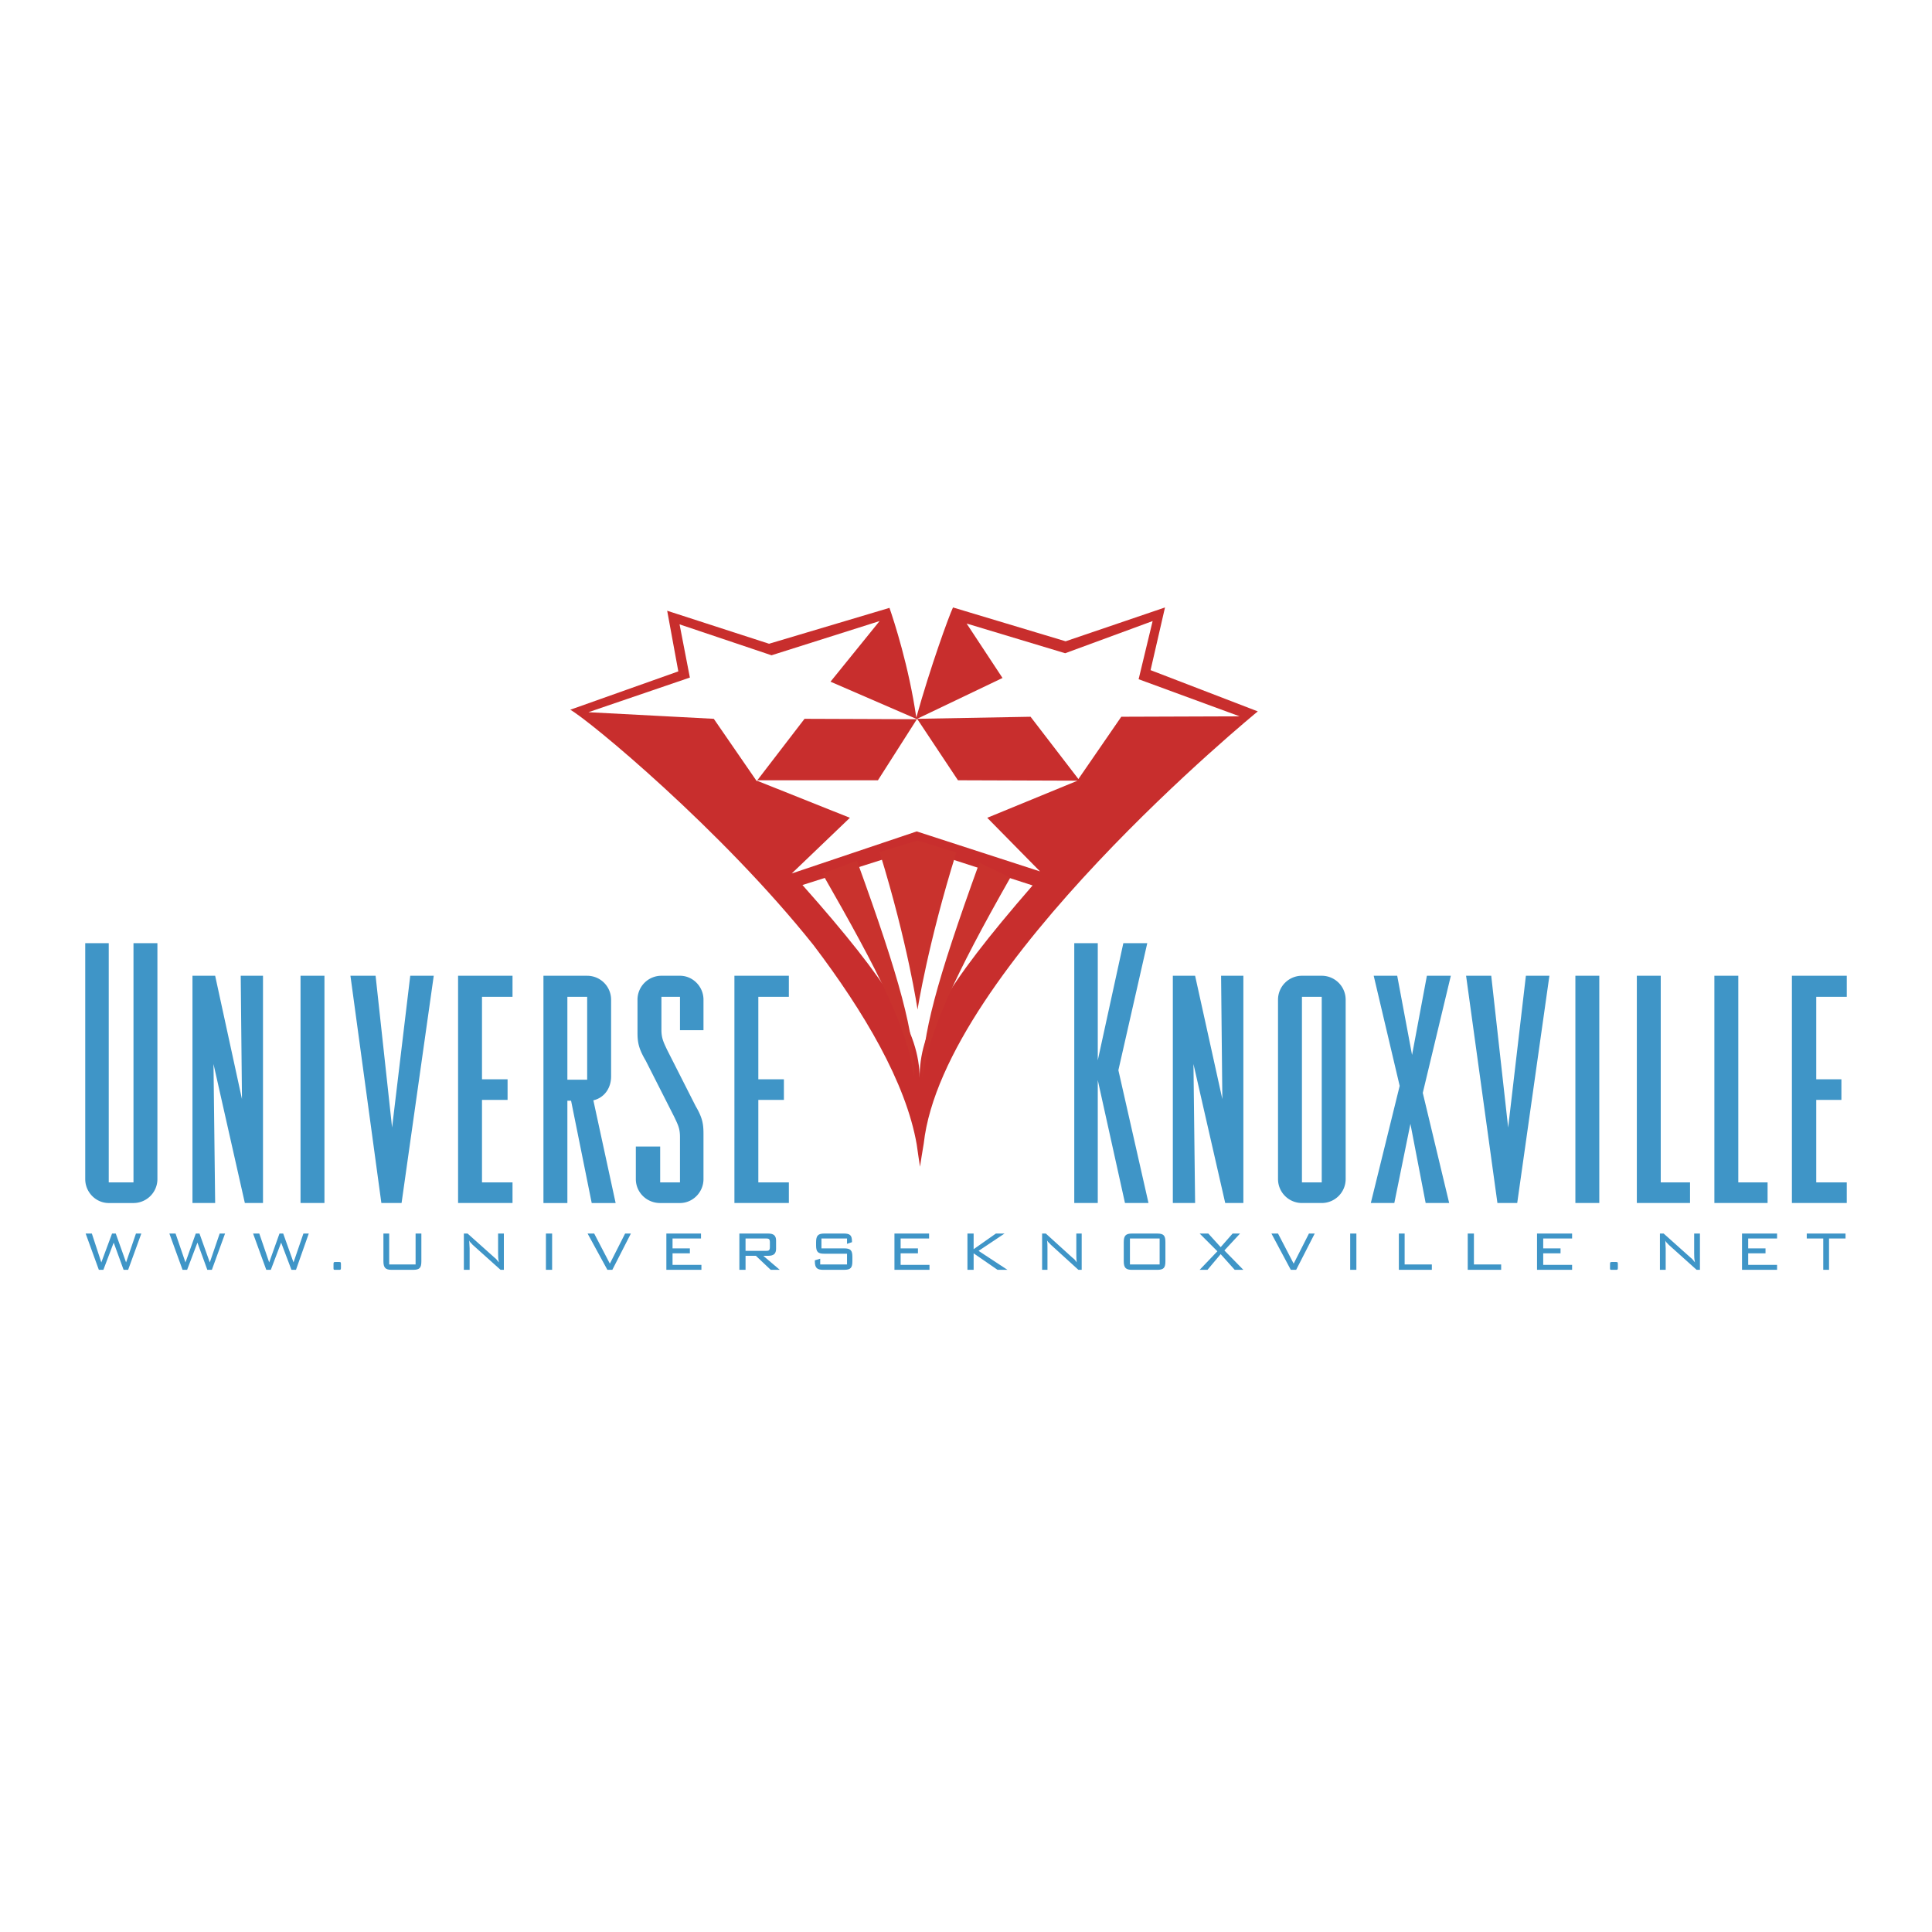
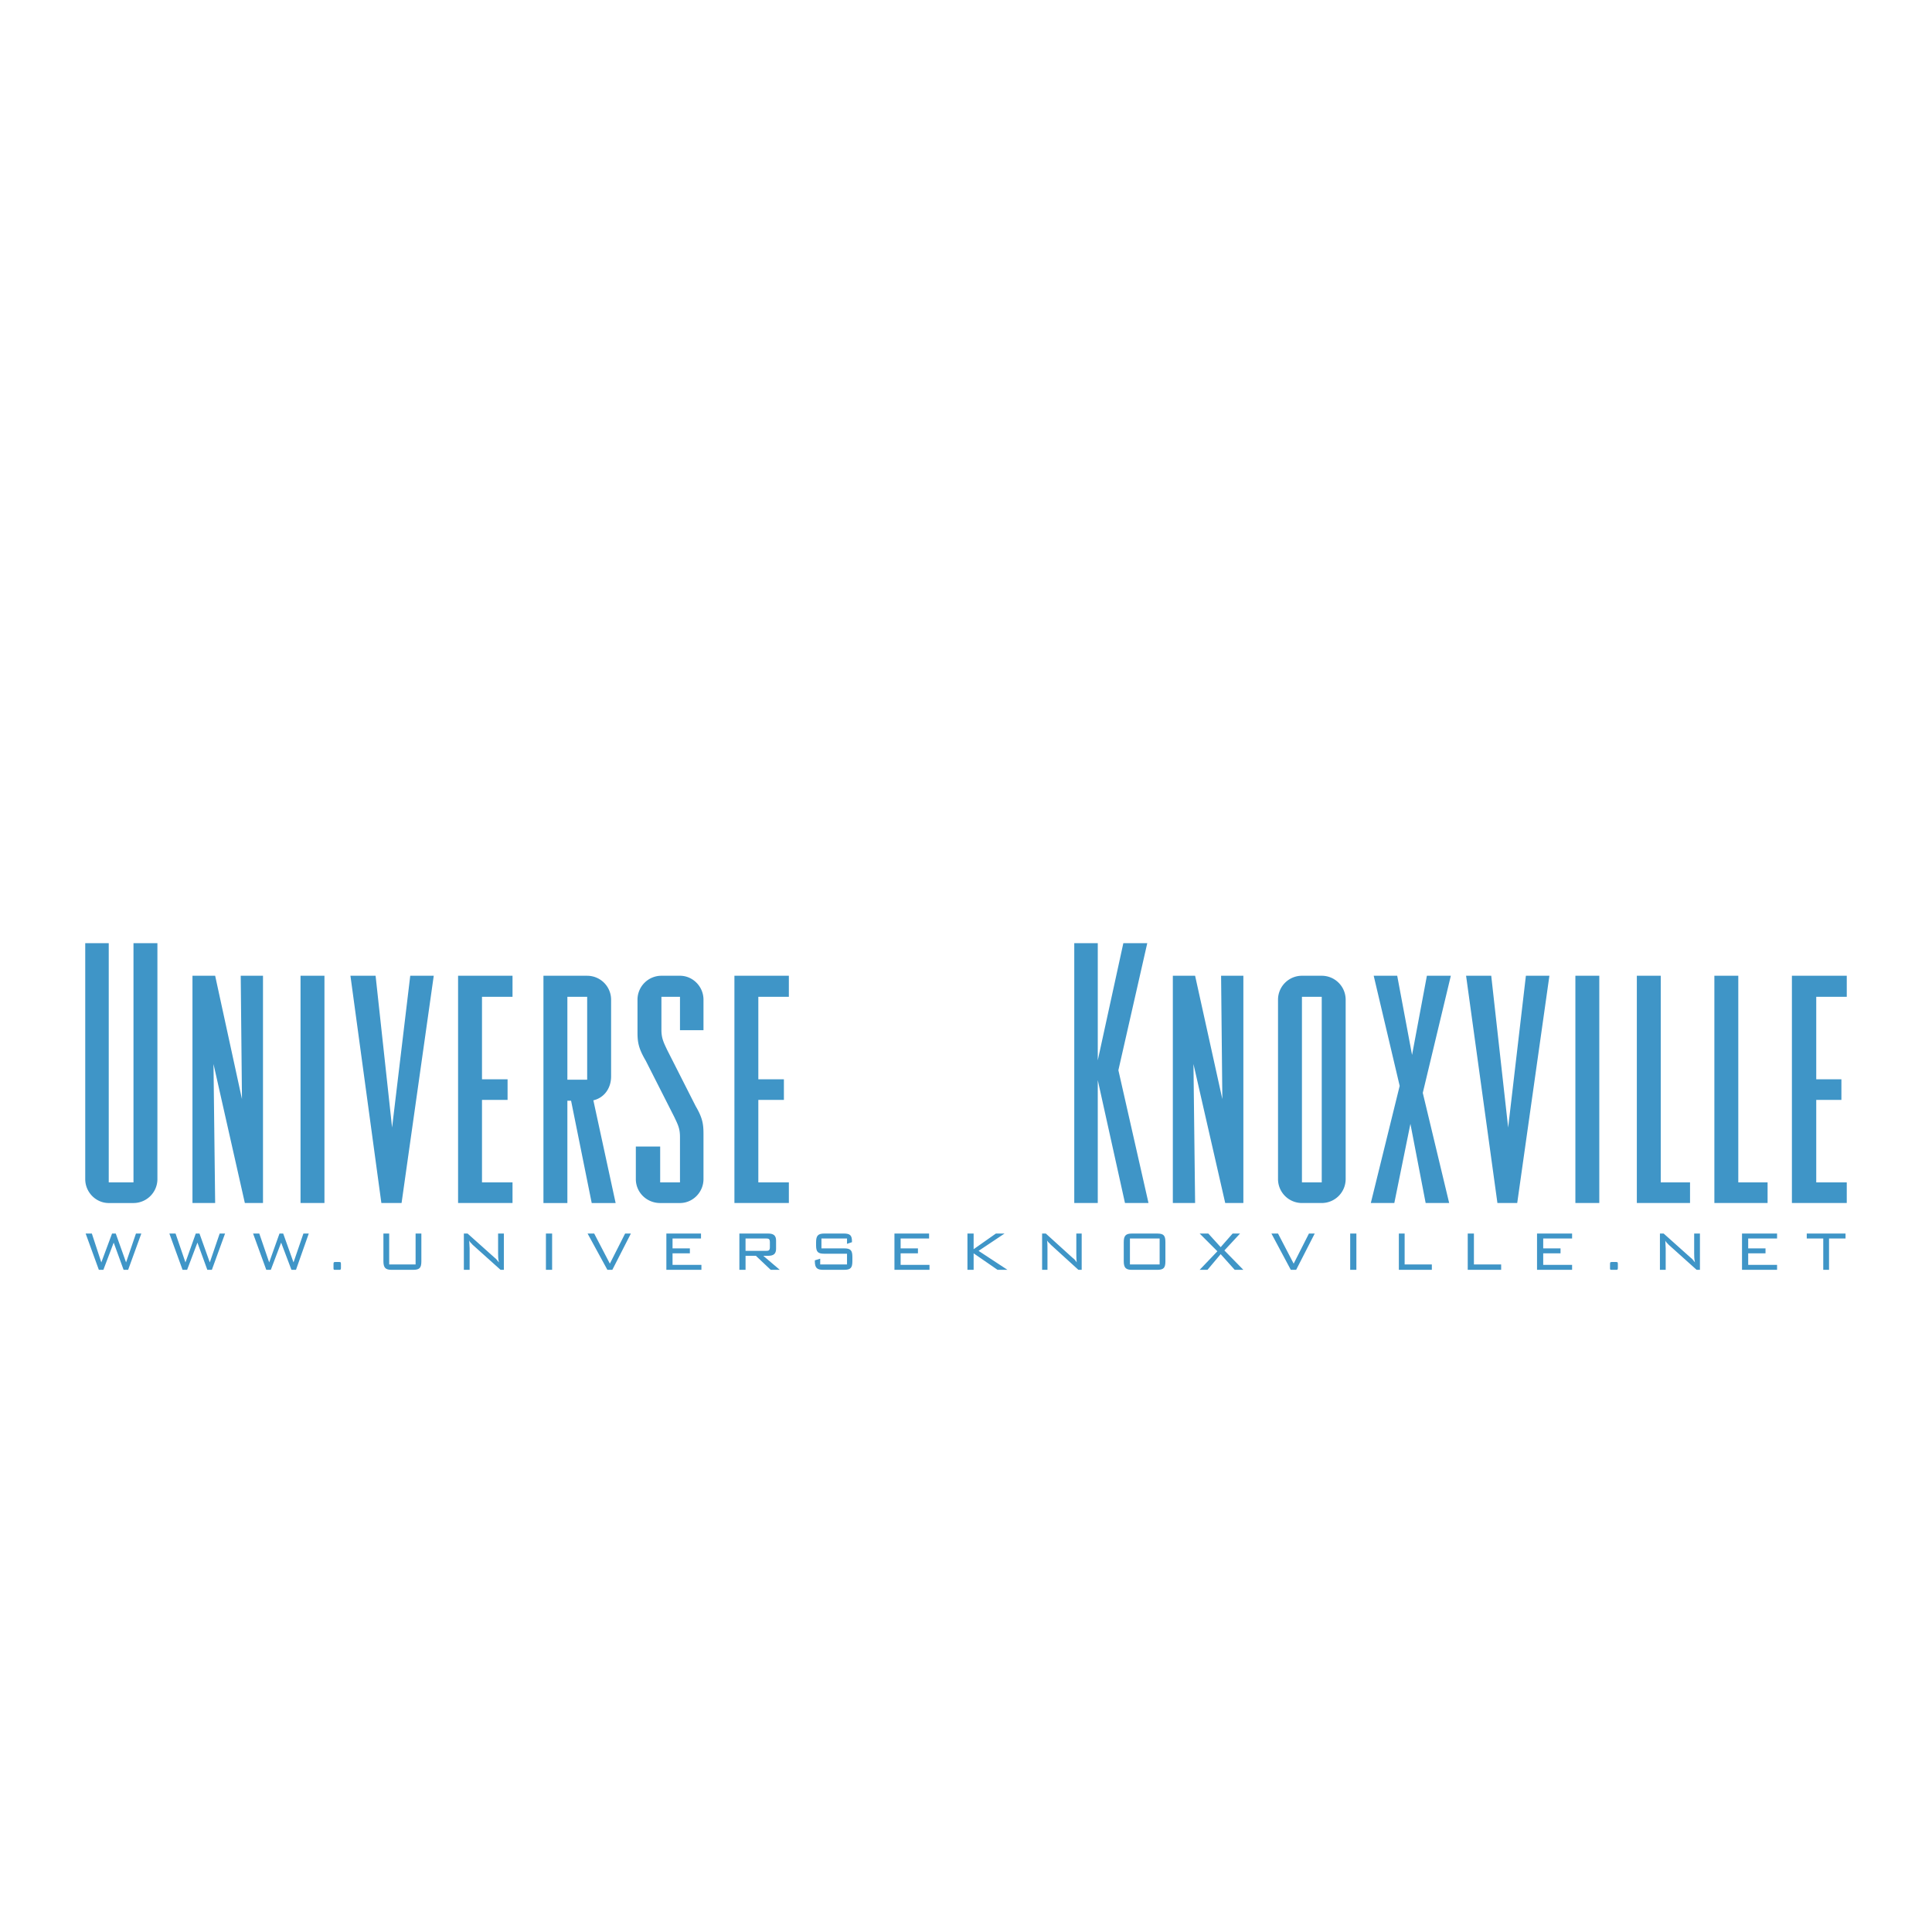
<svg xmlns="http://www.w3.org/2000/svg" width="2500" height="2500" viewBox="0 0 192.756 192.756">
  <g fill-rule="evenodd" clip-rule="evenodd">
    <path fill="#fff" d="M0 0h192.756v192.756H0V0z" />
    <path d="M10.849 94.101v23.866h2.469V94.101h2.387v23.538a2.39 2.39 0 0 1-2.387 2.387h-2.469c-1.275 0-2.345-1.07-2.345-2.387V94.101h2.345zM24.141 109.656l-.124-12.304h2.222v22.673h-1.81l-3.128-13.867.165 13.867h-2.263V97.352h2.263l2.675 12.304zM29.984 97.352h2.387v22.673h-2.387V97.352zM40.93 97.352h2.345l-3.21 22.673h-2.016l-3.086-22.673h2.51l1.646 15.142 1.811-15.142zM48.089 117.967h3.045v2.058h-5.431V97.352h5.431v2.099h-3.045v8.229h2.552v2.058h-2.552v8.229zM54.221 97.352h4.362a2.389 2.389 0 0 1 2.387 2.387v7.654c0 1.193-.699 2.139-1.77 2.387l2.222 10.246h-2.387l-2.058-10.205h-.37v10.205H54.22V97.352h.001zm2.386 10.369h1.975v-8.27h-1.975v8.27zM63.603 99.738a2.39 2.39 0 0 1 2.387-2.387h1.852c1.275 0 2.345 1.07 2.345 2.387v3.045h-2.345v-3.332H65.99v3.291c0 .822.205 1.234.576 2.016l2.839 5.598c.699 1.193.782 1.811.782 2.797v4.486c0 1.316-1.07 2.387-2.345 2.387h-1.976c-1.357 0-2.428-1.07-2.428-2.387v-3.252h2.428v3.58h1.976v-4.525c0-.865-.206-1.234-.576-2.018l-2.839-5.596c-.7-1.193-.823-1.811-.823-2.799v-3.291h-.001zM75.659 117.967h3.046v2.058h-5.432V97.352h5.432v2.099h-3.046v8.229h2.551v2.058h-2.551v8.229zM112.076 94.101h2.387l-2.881 12.674 3.004 13.25h-2.346l-2.715-12.263v12.263h-2.345V94.101h2.345v11.686l2.551-11.686zM121.953 109.656l-.125-12.304h2.223v22.673h-1.811l-3.168-13.867.164 13.867h-2.222V97.352h2.222l2.717 12.304zM127.508 99.738a2.39 2.39 0 0 1 2.387-2.387h1.975a2.39 2.39 0 0 1 2.387 2.387v17.9a2.39 2.39 0 0 1-2.387 2.387h-1.975a2.39 2.39 0 0 1-2.387-2.387v-17.9zm2.387 18.229h1.975V99.451h-1.975v18.516zM141.951 109.037l2.633 10.988h-2.346l-1.521-7.9-1.606 7.9h-2.345l2.88-11.687-2.591-10.986h2.345l1.481 7.9 1.48-7.9h2.389l-2.799 11.685zM152.238 97.352h2.346l-3.211 22.673h-1.975l-3.127-22.673h2.51l1.688 15.142 1.769-15.142zM157.176 97.352h2.386v22.673h-2.386V97.352zM165.693 117.967h2.922v2.058h-5.308V97.352h2.386v20.615zM173.43 117.967h2.922v2.058h-5.309V97.352h2.387v20.615zM181.207 117.967h3.045v2.058h-5.473V97.352h5.473v2.099h-3.045v8.229h2.51v2.058h-2.51v8.229z" fill="#3f95c7" />
-     <path d="M125.49 70.975l-10.697-4.115 1.439-6.254-9.916 3.375-11.235-3.375c-.411.864-2.263 5.966-3.662 10.987-.74-5.103-2.222-9.629-2.675-10.946l-12.015 3.58-10.164-3.292 1.111 6.049-10.781 3.827c1.81.988 15.102 11.974 24.278 23.496 5.021 6.625 9.217 13.703 10.288 19.875.041.371.329 2.223.329 2.223v0s.288-1.893.371-2.305c1.933-17.489 33.288-43.084 33.329-43.125z" fill="#c82e2d" />
-     <path fill="#fff" d="M87.757 61.963l-4.897 6.049 8.642 3.745-11.234-.041-4.773 6.213-4.28-6.213-12.509-.659 10.123-3.456-1.029-5.309 9.176 3.086 10.781-3.415zM96.44 62.21l3.58 5.432-8.518 4.074 11.316-.206 4.774 6.214 4.279-6.214 11.809-.041-10.08-3.703 1.398-5.803-8.725 3.21-9.833-2.963zM103.023 88.34c-9.011 10.369-11.275 14.689-11.275 19.217 0-4.527-2.921-9.383-11.686-19.258l11.521-3.663 11.44 3.704z" />
    <path fill="#fff" d="M91.502 71.716l4.074 6.131 11.934.041-9.012 3.703 5.266 5.35-12.303-3.991-12.468 4.196 5.801-5.555-9.381-3.744h12.179l3.91-6.131z" />
-     <path d="M82.038 87.146c5.638 9.834 8.477 15.473 9.094 19.957l.083.33c.041-4.238-1.399-9.67-5.72-21.562l-3.457 1.275zM95.411 85.048c-2.839 9.094-3.868 15.679-3.868 15.679s-.947-6.543-3.786-15.72l3.786-1.152 3.868 1.193zM100.801 87.558c-5.595 9.834-8.064 15.307-8.723 19.752l-.041.328c-.082-4.238 1.358-9.629 5.678-21.562l3.086 1.482z" fill="#c9322d" />
    <path fill="#3f95c7" d="M8.545 123.07h.618l.946 2.881 1.07-2.881h.37l1.029 2.881.987-2.881h.535l-1.316 3.621h-.453l-.988-2.716-1.029 2.716h-.452l-1.317-3.621zM16.898 123.07h.618l.987 2.881 1.029-2.881h.37l1.029 2.881.987-2.881h.536l-1.317 3.621h-.453l-.987-2.716-1.029 2.716h-.453l-1.317-3.621zM25.251 123.07h.618l.988 2.881 1.028-2.881h.37l1.029 2.881.988-2.881h.535l-1.276 3.621h-.452l-1.029-2.716-1.029 2.716h-.453l-1.317-3.621zM34.016 126.115v.369c0 .207-.041.207-.205.207H33.399c-.124 0-.124-.041-.124-.207v-.369c0-.205.041-.205.206-.205h.33c.164 0 .205 0 .205.205zM38.831 126.156h2.633v-3.086h.576v2.756c0 .658-.165.865-.823.865h-2.14c-.617 0-.823-.207-.823-.865v-2.756h.576v3.086h.001zM46.279 123.07h.371l2.716 2.428c.123.082.247.246.412.453-.083-.33-.083-.66-.083-.906v-1.975h.576v3.621h-.33l-2.798-2.51c-.082-.125-.247-.207-.329-.412 0 .246.041.535.041.781v2.141h-.576v-3.621zM54.467 123.07h.618v3.621h-.618v-3.621zM58.624 123.07h.658l1.564 3.004 1.522-3.004h.576l-1.851 3.621h-.494l-1.975-3.621zM66.483 123.07h3.456v.494H67.1v.987h1.729v.494H67.1v1.152h2.881v.494h-3.498v-3.621zM76.441 123.564c.247 0 .37.041.37.369v.494c0 .33-.124.371-.37.371h-2.058v-1.234h2.058zm-2.674 3.127h.617v-1.4h1.029l1.481 1.4h.905l-1.646-1.4h.494c.535 0 .782-.205.782-.699v-.822c0-.494-.247-.699-.782-.699h-2.88v3.62zM81.956 123.564v.986h2.263c.658 0 .823.207.823.865v.41c0 .658-.165.865-.823.865H82.12c-.617 0-.823-.207-.823-.865v-.082l.535-.164v.576h2.675v-1.07h-2.263c-.618 0-.823-.164-.823-.822v-.33c0-.658.206-.863.823-.863h1.934c.617 0 .823.164.823.781v.082l-.494.166v-.535h-2.551zM89.239 123.07h3.456v.494h-2.839v.987h1.728v.494h-1.728v1.152h2.88v.494h-3.497v-3.621zM96.522 123.07h.617v1.563l2.222-1.563h.864l-2.592 1.729 2.881 1.892h-.989l-2.386-1.646v1.646h-.617v-3.621zM103.971 123.07h.369l2.676 2.428c.123.082.287.246.41.453-.041-.33-.041-.66-.041-.906v-1.975h.535v3.621h-.328l-2.758-2.51c-.082-.125-.246-.207-.369-.412.041.246.041.535.041.781v2.141h-.535v-3.621zM112.734 123.564h2.963v2.592h-2.963v-2.592zm-.617.37v1.893c0 .658.207.865.824.865h2.51c.658 0 .822-.207.822-.865v-1.893c0-.658-.164-.863-.822-.863h-2.51c-.617-.001-.824.204-.824.863zM121.459 124.84l-1.77-1.77h.864l1.234 1.358 1.193-1.358h.741l-1.563 1.688 1.893 1.933h-.863l-1.401-1.564-1.316 1.564h-.782l1.77-1.851zM126.85 123.07h.658l1.562 3.004 1.524-3.004h.576l-1.852 3.621h-.535l-1.933-3.621zM134.709 123.07h.617v3.621h-.617v-3.621zM139.564 123.07h.577v3.086h2.714v.535h-3.291v-3.621zM146.436 123.07h.617v3.086h2.717v.535h-3.334v-3.621zM153.35 123.07h3.498v.494h-2.881v.987h1.728v.494h-1.728v1.152h2.881v.494h-3.498v-3.621zM161.414 126.115v.369c0 .207-.041.207-.205.207h-.371-.082c-.123 0-.123-.041-.123-.207v-.369c0-.205.041-.205.205-.205h.371c.164 0 .205 0 .205.205zM165.611 123.07h.371l2.715 2.428c.123.082.248.246.412.453-.082-.33-.082-.66-.082-.906v-1.975h.576v3.621h-.33l-2.797-2.51c-.084-.125-.248-.207-.33-.412 0 .246.041.535.041.781v2.141h-.576v-3.621zM173.801 123.07h3.498v.494h-2.881v.987h1.728v.494h-1.728v1.152h2.881v.494h-3.498v-3.621zM182.482 126.691h-.576v-3.127h-1.646v-.494h3.869v.494h-1.647v3.127z" />
  </g>
</svg>